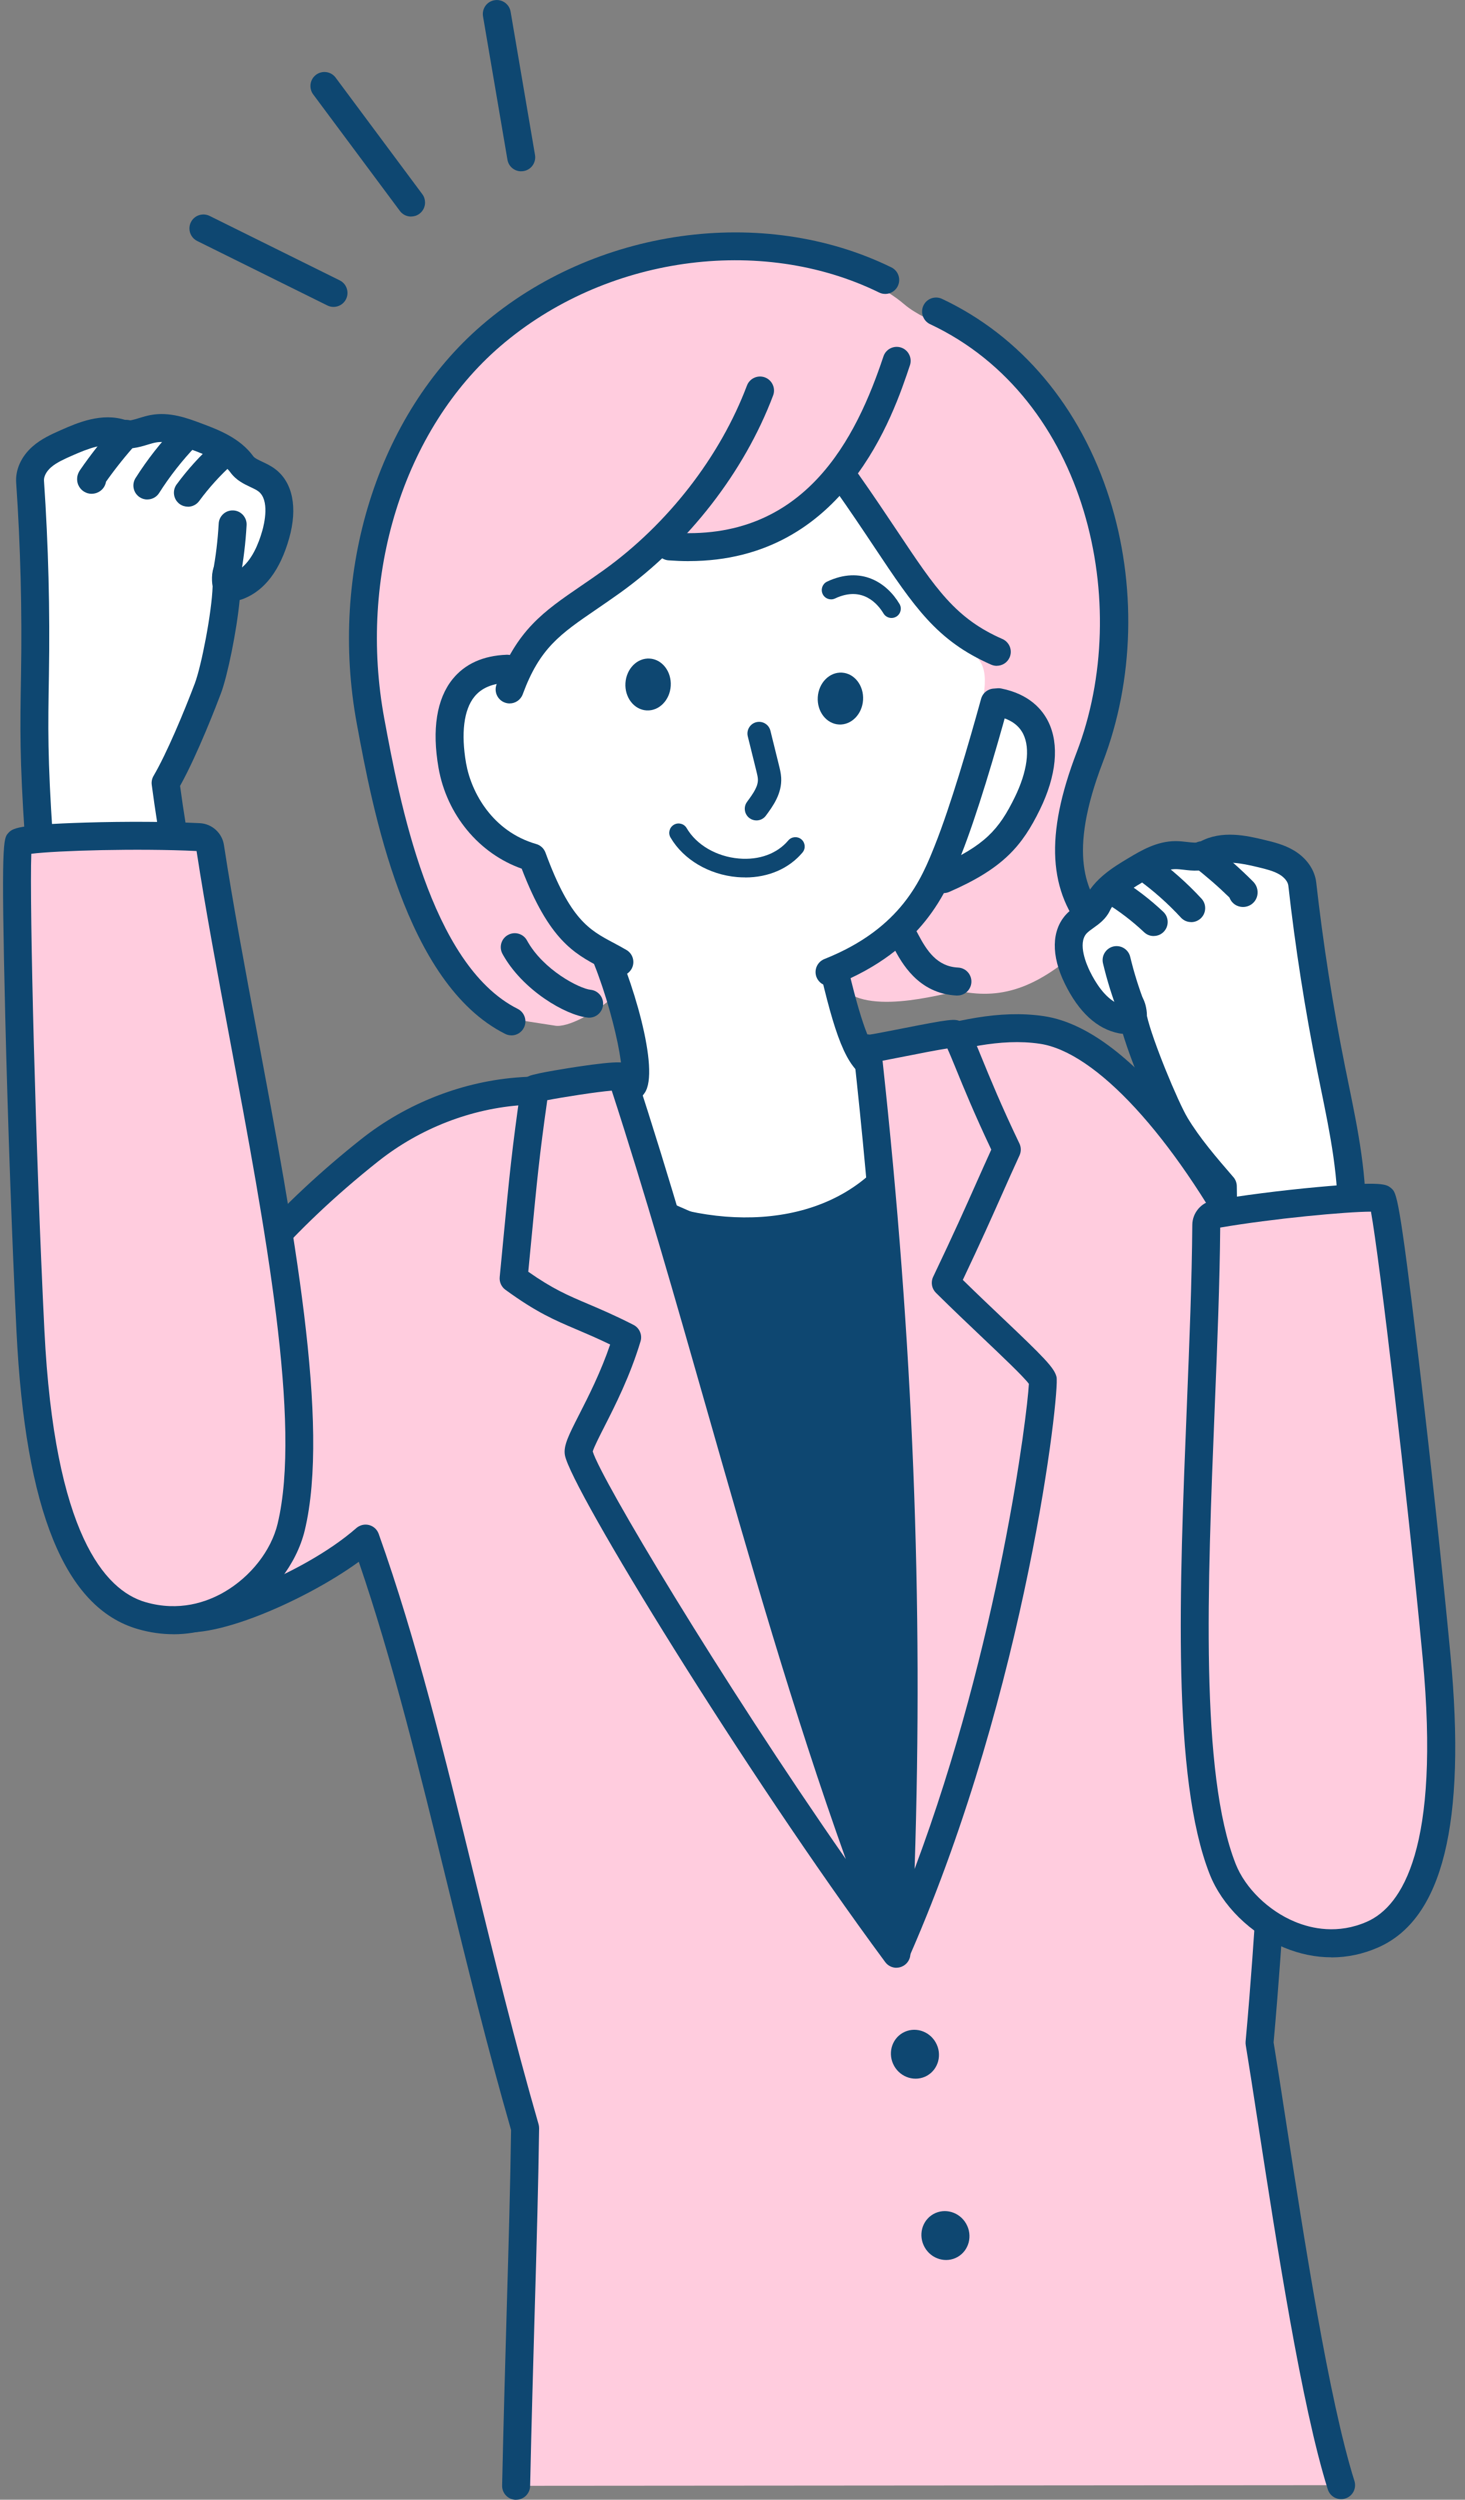
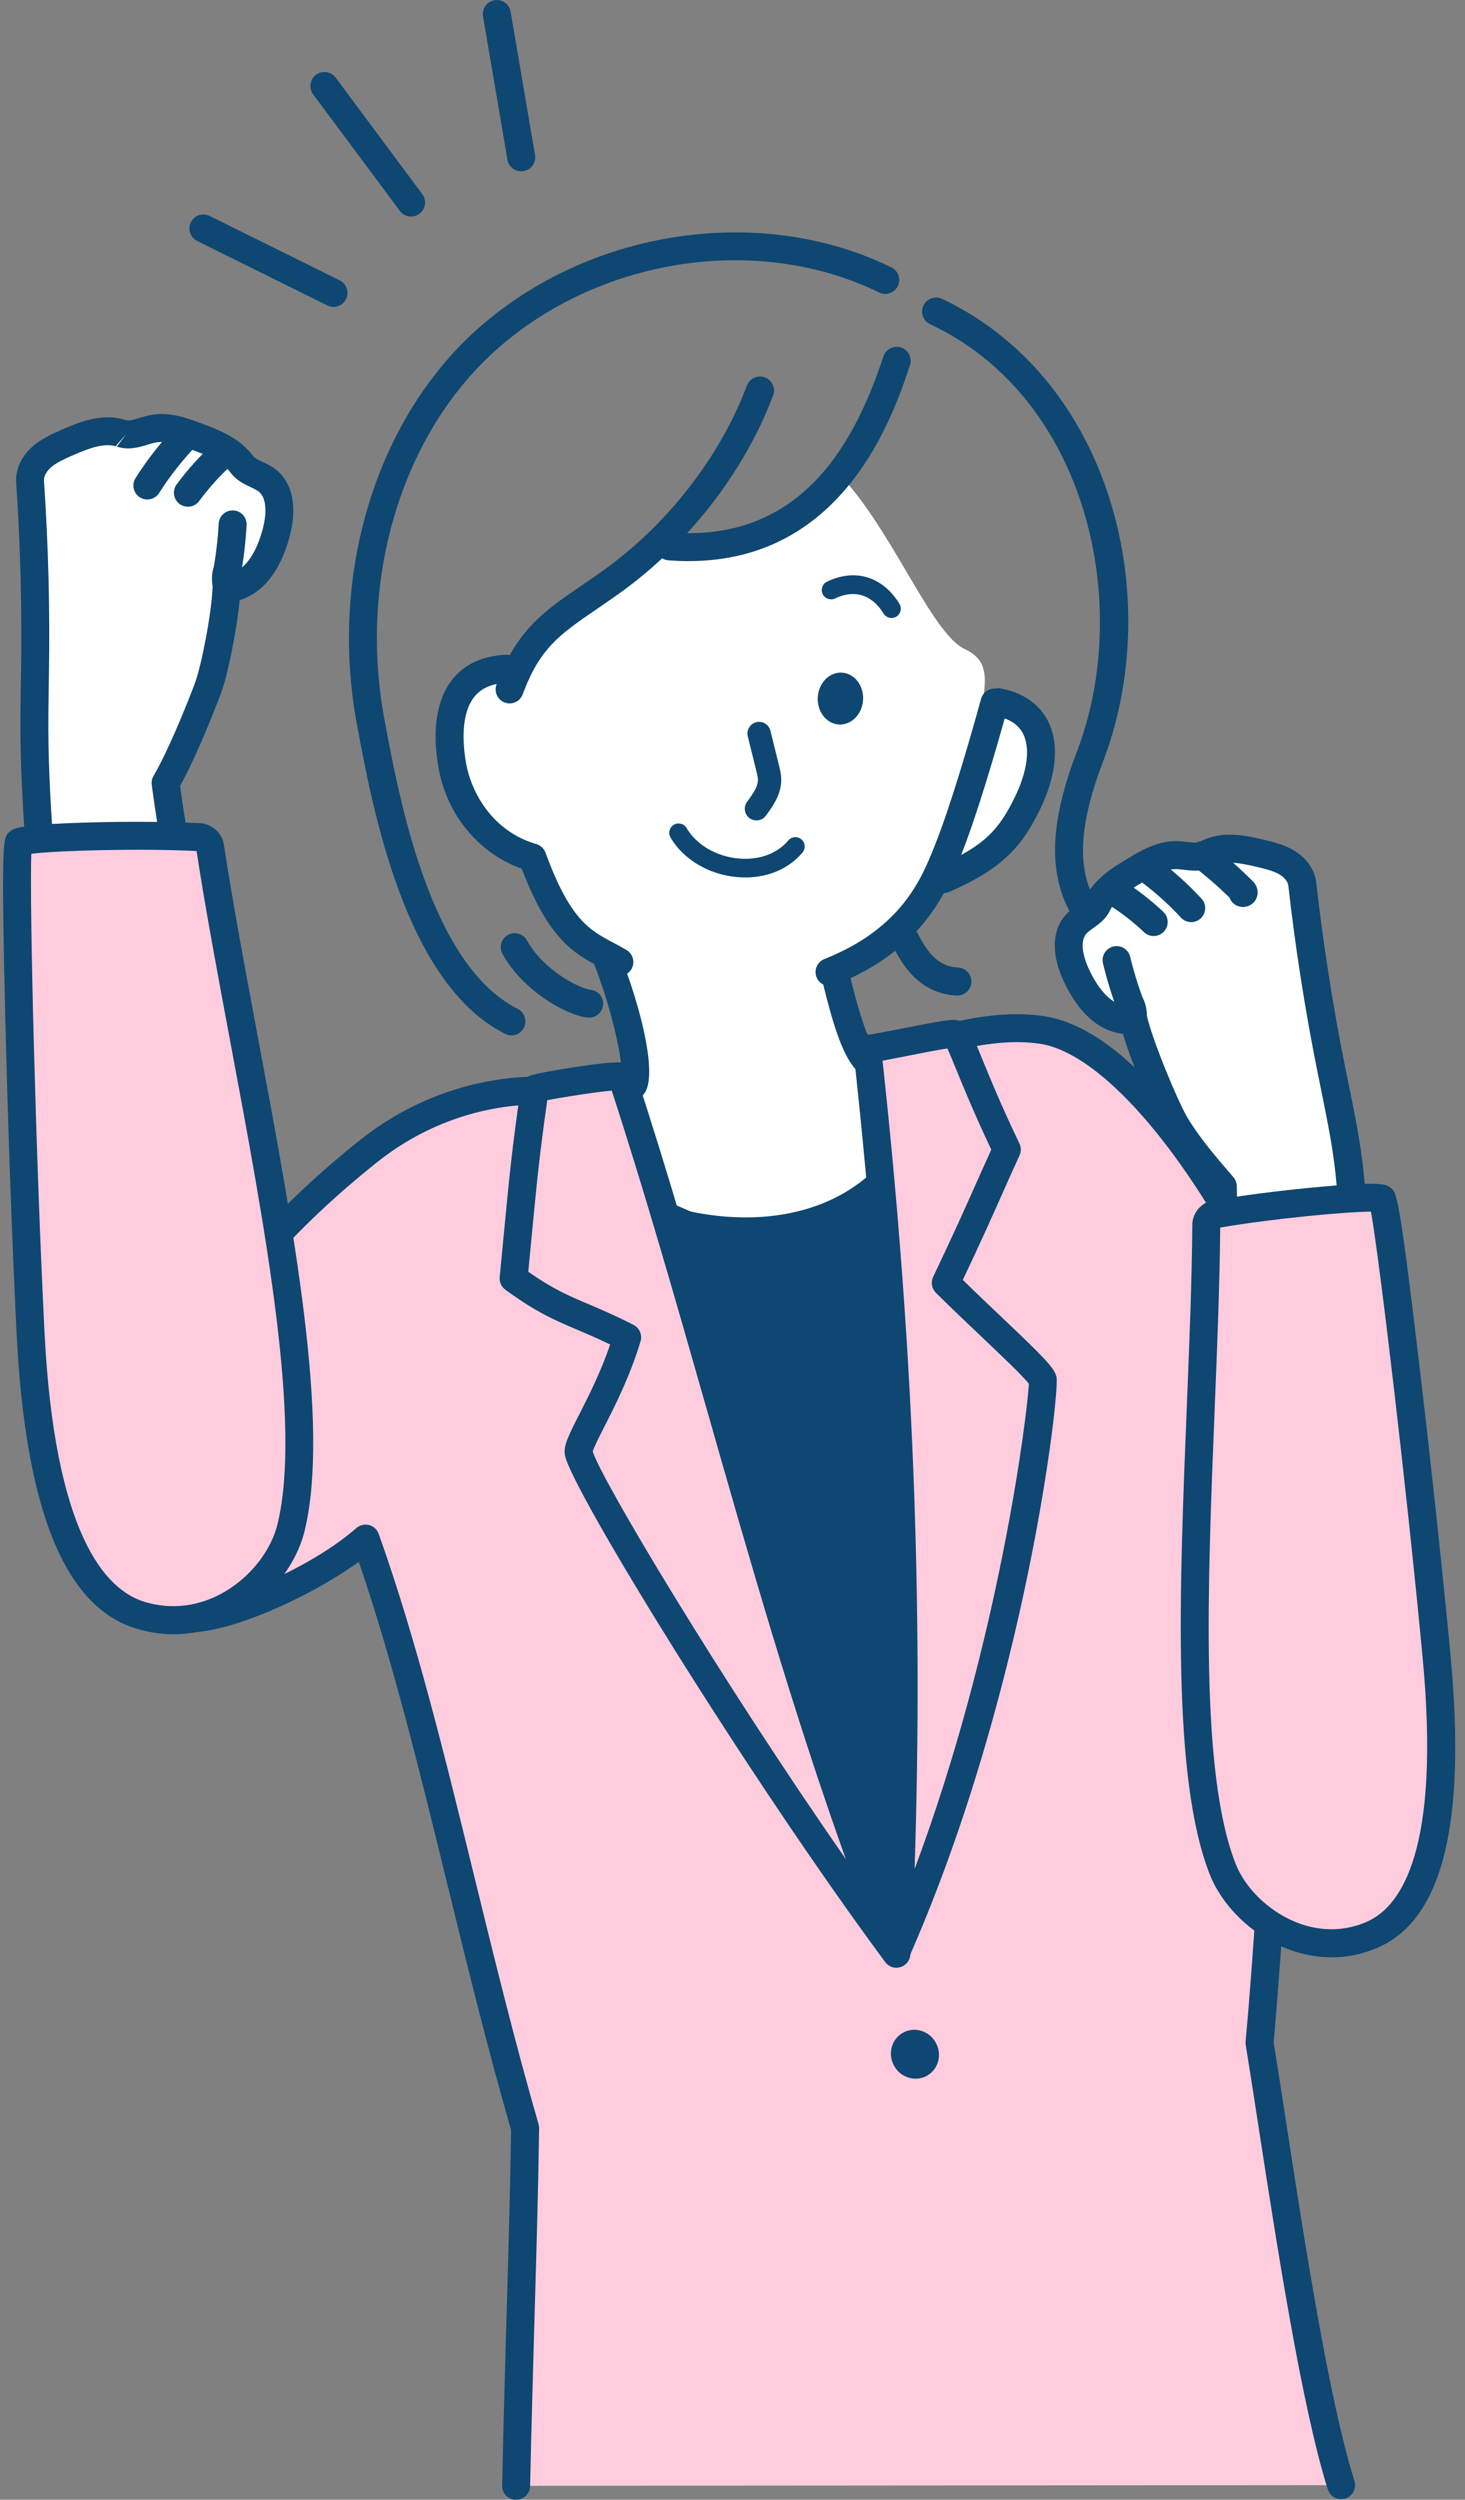
<svg xmlns="http://www.w3.org/2000/svg" width="129" height="220" viewBox="0 0 129 220" fill="none">
  <rect x="0" y="0" width="129" height="220" fill="#808080" stroke="none" />
  <g id="_ç¹ï½¬ç¹§ï½¤ç¹ï½¤ç¹ï½¼_6" clip-path="url(#clip0_650_205)">
    <g id="Group">
-       <path id="Vector" d="M48.841 90.263C51.077 90.719 58.953 84.73 53.973 84.586C49.412 84.455 46.491 71.093 46.675 68.129C46.86 65.165 47.155 61.992 45.687 59.414C45.662 59.368 45.642 59.336 45.629 59.307C45.711 59.475 45.888 59.89 45.502 59.66C41.265 57.09 57.669 50.19 58.523 48.589C60.229 49.746 67.56 48.194 73.651 41.618C77.151 46.52 80.317 49.34 84.001 53.515C85.884 55.649 86.45 60.904 86.192 63.724C83.854 89.233 69.705 82.55 74.177 86.992C76.757 89.553 83.948 87.119 84.572 87.242C88.317 87.981 91.64 86.955 96.156 82.542C99.848 78.929 89.273 83.687 97.067 63.17C98.211 60.161 98.055 53.203 97.756 49.997C95.939 30.3 83.722 30.292 79.62 26.778C73.126 21.212 50.449 17.164 38.532 35.079C34.201 41.589 24.946 72.213 44.366 89.57" fill="#FFCCDE" />
      <g id="Group_2">
        <path id="Vector_2" d="M45.445 218.774C45.72 206.085 46.118 196.188 46.237 187.296C41.011 169.189 37.696 150.876 32.187 135.416C27.482 139.534 17.542 143.536 15.52 142.214C7.738 137.136 11.372 118.007 32.577 101.221C36.437 98.163 41.232 96.336 45.978 96.028C57.181 95.309 68.483 95.281 79.342 92.415C83.411 91.34 87.583 90.026 91.747 90.642C107.351 92.961 131.05 148.704 113.496 150.97C112.184 156.952 112.159 165.975 110.908 179.788C112.483 189.378 115.232 209.64 118.091 218.717" fill="#FFCCDE" />
        <path id="Vector_3" d="M45.445 220.006C45.445 220.006 45.428 220.006 45.416 220.006C44.735 219.989 44.198 219.427 44.214 218.749C44.337 213.072 44.489 207.846 44.62 203.232C44.789 197.378 44.936 192.313 45.002 187.46C42.906 180.178 41.109 172.842 39.37 165.744C36.908 155.695 34.578 146.171 31.592 137.452C26.624 141.065 17.484 144.969 14.842 143.244C12.246 141.549 10.72 138.47 10.539 134.575C10.326 129.915 12.033 124.217 15.347 118.54C19.068 112.157 24.762 105.835 31.805 100.256C35.838 97.062 40.838 95.125 45.892 94.8C48.099 94.657 50.339 94.542 52.509 94.431C61.312 93.971 70.415 93.499 79.021 91.229C79.428 91.122 79.834 91.011 80.24 90.905C84.018 89.886 87.923 88.836 91.923 89.431C100.222 90.666 108.221 104.033 111.273 109.718C117.307 120.962 121.003 133.01 120.925 141.163C120.852 148.778 117.59 151.327 114.534 152.038C113.857 155.572 113.55 160.268 113.168 166.102C112.91 170.063 112.614 174.546 112.147 179.747C112.463 181.672 112.815 183.963 113.221 186.598C114.821 196.984 117.016 211.208 119.264 218.347C119.469 218.996 119.108 219.689 118.46 219.891C117.812 220.096 117.119 219.735 116.918 219.086C114.612 211.767 112.405 197.436 110.789 186.972C110.37 184.267 110.014 181.935 109.694 179.989C109.677 179.887 109.673 179.784 109.681 179.677C110.157 174.443 110.452 169.923 110.711 165.937C111.146 159.299 111.458 154.505 112.294 150.708C112.405 150.199 112.824 149.817 113.34 149.751C116.692 149.32 118.415 146.422 118.468 141.139C118.542 133.495 114.866 121.619 109.107 110.88C103.208 99.882 96.484 92.592 91.566 91.861C88.071 91.34 84.42 92.325 80.884 93.277C80.474 93.388 80.063 93.499 79.653 93.606C70.805 95.942 61.571 96.422 52.64 96.886C50.478 96.996 48.247 97.116 46.056 97.255C41.499 97.547 36.986 99.299 33.339 102.181C17.804 114.484 12.672 127.255 13.005 134.46C13.148 137.588 14.252 139.911 16.192 141.18C17.587 141.857 26.554 138.704 31.378 134.484C31.686 134.217 32.105 134.115 32.498 134.217C32.892 134.32 33.212 134.611 33.347 134.997C36.654 144.271 39.136 154.414 41.765 165.153C43.513 172.284 45.318 179.657 47.422 186.947C47.455 187.062 47.471 187.185 47.471 187.304C47.406 192.231 47.258 197.358 47.086 203.298C46.955 207.904 46.803 213.125 46.68 218.795C46.663 219.464 46.118 220.001 45.449 220.001L45.445 220.006Z" fill="#0E4771" />
      </g>
      <g id="Group_3">
        <path id="Vector_4" d="M51.663 80.858C54.104 84.405 56.721 94.126 55.753 95.477C54.149 97.718 51.073 97.299 48.345 98.473C47.557 98.814 47.697 102.837 63.035 108.863C64.704 109.52 66.517 110.128 68.323 109.857C70.008 109.606 71.128 107.993 72.716 107.669C80.682 106.031 80.19 99.972 82.266 94.75C80.465 94.118 78.894 94.134 77.027 93.769C75.432 93.461 74.271 88.81 73.545 85.76C72.921 83.153 72.302 80.542 71.678 77.936C69.41 78.859 66.854 79.069 64.356 79.261C60.327 79.573 56.303 79.89 51.663 80.858Z" fill="white" />
        <path id="Vector_5" d="M67.416 111.154C65.673 111.154 64.028 110.575 62.588 110.008C48.973 104.659 46.893 100.838 46.864 99.035C46.852 98.26 47.233 97.611 47.861 97.34C48.956 96.868 50.088 96.63 51.085 96.421C52.853 96.047 53.986 95.768 54.703 94.828C55.06 93.391 52.956 84.902 50.654 81.556C50.421 81.215 50.371 80.784 50.527 80.398C50.679 80.017 51.016 79.733 51.417 79.651C56.139 78.666 60.27 78.342 64.266 78.034C66.641 77.849 69.102 77.656 71.219 76.794C71.551 76.659 71.924 76.675 72.244 76.839C72.564 77.004 72.794 77.299 72.88 77.648L74.747 85.472C76.022 90.834 76.839 92.295 77.306 92.566C77.918 92.685 78.513 92.759 79.091 92.837C80.227 92.985 81.396 93.136 82.68 93.588C82.996 93.699 83.255 93.933 83.394 94.241C83.534 94.544 83.542 94.894 83.419 95.205C82.98 96.314 82.648 97.504 82.328 98.658C81.183 102.779 79.891 107.451 72.971 108.875C72.458 108.982 71.92 109.352 71.354 109.746C70.567 110.292 69.676 110.907 68.511 111.08C68.146 111.133 67.781 111.158 67.424 111.158L67.416 111.154ZM49.469 99.364C50.006 100.37 52.459 103.383 63.486 107.718C64.93 108.284 66.6 108.871 68.142 108.641C68.741 108.551 69.328 108.149 69.947 107.718C70.657 107.225 71.465 106.671 72.466 106.466C77.909 105.345 78.808 102.106 79.944 98.005C80.166 97.209 80.391 96.396 80.658 95.583C80.034 95.448 79.411 95.37 78.767 95.283C78.139 95.201 77.491 95.119 76.794 94.984C74.751 94.586 73.656 91.54 72.347 86.051L70.796 79.549C68.692 80.164 66.464 80.337 64.454 80.497C61.017 80.764 57.477 81.039 53.579 81.749C55.667 85.94 58.157 94.241 56.755 96.203C55.446 98.03 53.489 98.44 51.59 98.843C50.884 98.99 50.158 99.146 49.469 99.372V99.364Z" fill="#0E4771" />
      </g>
      <path id="Vector_6" d="M81.634 182.677C82.643 182.104 82.982 180.795 82.392 179.754C81.802 178.713 80.505 178.333 79.496 178.906C78.487 179.479 78.148 180.787 78.738 181.829C79.329 182.87 80.625 183.249 81.634 182.677Z" fill="#0E4771" />
-       <path id="Vector_7" d="M84.319 198.634C85.327 198.061 85.667 196.752 85.076 195.711C84.486 194.67 83.19 194.29 82.181 194.863C81.172 195.436 80.833 196.744 81.423 197.786C82.013 198.827 83.31 199.206 84.319 198.634Z" fill="#0E4771" />
      <g id="Group_4">
        <path id="Vector_8" d="M79.059 102.527C73.041 109.978 61.899 109.547 54.002 105.516C61.932 128.837 68.787 147.93 78.689 170.376C77.25 145.561 81.614 130.36 79.059 102.527Z" fill="#0E4771" />
        <path id="Vector_9" d="M78.689 171.609C78.209 171.609 77.766 171.33 77.565 170.874C67.946 149.076 61.214 130.55 52.837 105.915C52.677 105.439 52.817 104.914 53.198 104.59C53.576 104.261 54.117 104.195 54.564 104.425C62.092 108.268 72.593 108.588 78.103 101.761C78.418 101.371 78.935 101.211 79.415 101.355C79.895 101.498 80.24 101.921 80.285 102.422C81.688 117.709 81.011 129.306 80.355 140.517C79.797 150.082 79.268 159.113 79.92 170.312C79.953 170.907 79.559 171.441 78.981 171.581C78.882 171.605 78.788 171.613 78.689 171.613V171.609ZM56.074 107.783C63.245 128.789 69.295 145.431 77.204 163.871C77.024 155.324 77.467 147.742 77.898 140.365C78.509 129.914 79.141 119.126 78.062 105.328C72.191 110.427 63.318 110.546 56.074 107.779V107.783Z" fill="#0E4771" />
      </g>
      <g id="Group_5">
        <path id="Vector_10" d="M76.355 92.267C79.354 119.32 80.277 144.587 79.03 171.495C89.244 148.129 91.997 122.144 91.829 121.479C91.628 120.678 87.411 116.992 83.284 112.912C86.082 107.05 86.984 104.8 88.649 101.179C85.462 94.529 84.588 91.282 84.043 91.011C83.641 90.814 75.654 92.645 76.355 92.271V92.267Z" fill="#FFCCDE" />
        <path id="Vector_11" d="M79.029 172.726C78.935 172.726 78.841 172.713 78.751 172.693C78.172 172.557 77.774 172.028 77.803 171.437C79.021 145.102 78.189 120.094 75.178 92.771C75.169 92.754 75.165 92.734 75.157 92.717C74.985 92.229 75.104 91.539 75.781 91.178C76.031 91.047 76.314 91.005 76.585 91.055C77.126 90.973 78.32 90.735 79.313 90.542C83.747 89.667 84.075 89.647 84.592 89.901C85.277 90.238 85.552 90.911 86.459 93.132C87.135 94.786 88.153 97.282 89.765 100.64C89.925 100.973 89.925 101.354 89.773 101.687C89.199 102.935 88.715 104.023 88.214 105.152C87.312 107.18 86.381 109.273 84.781 112.643C85.979 113.817 87.172 114.95 88.247 115.969C91.947 119.478 92.834 120.382 93.03 121.174C93.342 122.409 90.425 148.526 80.166 171.987C79.965 172.442 79.518 172.726 79.038 172.726H79.029ZM77.713 93.358C80.396 118.033 81.306 140.85 80.535 164.487C87.997 144.581 90.466 124.417 90.598 121.79C90.106 121.133 88.219 119.347 86.541 117.754C85.273 116.551 83.837 115.189 82.414 113.781C82.041 113.411 81.942 112.849 82.168 112.373C83.989 108.559 84.99 106.313 85.954 104.146C86.389 103.169 86.811 102.225 87.287 101.178C85.79 98.017 84.822 95.653 84.174 94.06C83.887 93.362 83.612 92.689 83.419 92.274C82.566 92.401 80.937 92.721 79.78 92.951C79.017 93.103 78.283 93.247 77.709 93.354L77.713 93.358Z" fill="#0E4771" />
      </g>
      <g id="Group_6">
        <path id="Vector_12" d="M54.769 94.774C62.81 119.298 69.004 146.999 78.935 171.946C66.173 154.692 51.356 130.283 50.954 127.849C50.794 126.884 53.637 122.952 55.225 117.697C50.688 115.378 49.334 115.505 45.227 112.516C46.015 104.392 46.159 102.295 47.094 95.829C47.586 95.612 54.359 94.487 54.773 94.778L54.769 94.774Z" fill="#FFCCDE" />
        <path id="Vector_13" d="M78.936 173.182C78.558 173.182 78.185 173.005 77.947 172.681C65.599 155.989 50.208 130.887 49.74 128.05C49.605 127.229 50.072 126.31 51.008 124.475C51.82 122.882 52.895 120.772 53.727 118.329C52.583 117.775 51.652 117.381 50.807 117.02C48.817 116.174 47.246 115.509 44.502 113.51C44.149 113.255 43.96 112.828 44.001 112.393C44.128 111.1 44.235 109.959 44.333 108.933C44.846 103.567 45.08 101.117 45.872 95.649C45.933 95.23 46.204 94.869 46.594 94.7C47.184 94.438 50.409 93.949 50.774 93.892C54.79 93.288 55.077 93.489 55.475 93.764C55.692 93.916 55.856 94.138 55.938 94.388C58.991 103.695 61.71 113.231 64.594 123.329C69.185 139.413 73.931 156.043 80.076 171.49C80.306 172.065 80.072 172.722 79.53 173.021C79.342 173.128 79.136 173.177 78.931 173.177L78.936 173.182ZM52.193 127.742C52.891 130.099 63.376 147.677 74.476 163.613C69.833 150.653 65.977 137.147 62.227 124.011C59.438 114.237 56.796 104.984 53.867 95.985C52.505 96.1 49.576 96.556 48.19 96.827C47.5 101.659 47.279 103.97 46.782 109.167C46.7 110.004 46.614 110.916 46.516 111.925C48.682 113.444 49.999 114.003 51.767 114.754C52.866 115.222 54.109 115.747 55.783 116.601C56.312 116.872 56.574 117.484 56.402 118.054C55.475 121.125 54.162 123.707 53.202 125.591C52.776 126.429 52.3 127.369 52.193 127.742Z" fill="#0E4771" />
      </g>
      <path id="Vector_14" d="M47.385 75.788C49.785 86.588 64.036 88.078 65.353 87.828C72.06 86.128 78.025 84.433 81.594 79.113C87.099 77.499 92.062 71.391 92.612 66.613C92.858 64.47 89.63 61.428 86.241 63.021C87.115 59.404 86.861 58.025 84.933 57.114C81.987 55.718 78.595 46.65 73.873 41.703C73.528 41.342 64.483 51.268 58.424 47.43C58.059 47.2 48.374 52.639 44.547 59.154C44.165 59.802 36.527 60.036 40.366 68.891C44.263 77.885 47.156 74.769 47.385 75.796V75.788Z" fill="white" />
      <path id="Vector_15" d="M45.031 91.121C44.846 91.121 44.657 91.08 44.481 90.99C35.661 86.568 32.798 71.141 31.424 63.724C28.934 50.304 33.253 36.523 42.43 28.617C52.337 20.078 67.166 17.989 78.488 23.531C79.1 23.83 79.35 24.565 79.055 25.177C78.755 25.788 78.021 26.043 77.409 25.743C66.945 20.62 53.223 22.57 44.038 30.485C35.514 37.833 31.51 50.702 33.844 63.276C35.149 70.3 37.86 84.914 45.585 88.789C46.192 89.093 46.438 89.832 46.134 90.444C45.917 90.875 45.486 91.125 45.035 91.125L45.031 91.121Z" fill="#0E4771" />
      <path id="Vector_16" d="M51.877 89.564C51.836 89.564 51.791 89.564 51.75 89.556C49.789 89.351 45.986 87.122 44.247 83.953C43.919 83.357 44.136 82.606 44.735 82.282C45.33 81.954 46.081 82.171 46.405 82.77C47.824 85.361 51.016 87.007 52.004 87.109C52.681 87.179 53.173 87.787 53.1 88.46C53.034 89.092 52.501 89.564 51.877 89.564Z" fill="#0E4771" />
      <path id="Vector_17" d="M96.657 82.829C96.317 82.829 95.98 82.689 95.734 82.414C92.284 78.523 92.001 73.519 94.815 66.183C99.775 53.26 95.771 35.046 81.901 28.531C81.286 28.244 81.023 27.509 81.311 26.893C81.598 26.277 82.332 26.015 82.947 26.302C89.897 29.57 95.135 35.809 97.695 43.872C100.09 51.413 99.877 59.865 97.112 67.07C93.999 75.181 95.599 78.552 97.576 80.781C98.027 81.29 97.982 82.07 97.473 82.521C97.24 82.731 96.948 82.833 96.657 82.833V82.829Z" fill="#0E4771" />
      <path id="Vector_18" d="M84.309 87.618C84.309 87.618 84.268 87.618 84.248 87.618C80.826 87.45 79.37 84.696 78.669 83.374C78.574 83.193 78.496 83.041 78.422 82.93C78.053 82.36 78.217 81.596 78.787 81.227C79.358 80.857 80.121 81.022 80.49 81.592C80.605 81.769 80.716 81.978 80.843 82.22C81.602 83.657 82.5 85.065 84.367 85.155C85.047 85.188 85.569 85.767 85.536 86.444C85.503 87.101 84.957 87.614 84.309 87.614V87.618Z" fill="#0E4771" />
      <path id="Vector_19" d="M73.044 86.782C72.556 86.782 72.093 86.486 71.9 86.006C71.65 85.374 71.957 84.66 72.589 84.405C79.411 81.696 81.155 77.316 82.311 74.417C83.71 70.912 85.298 65.456 86.389 61.503C86.57 60.846 87.246 60.464 87.903 60.641C88.559 60.821 88.945 61.499 88.764 62.156C87.661 66.17 86.04 71.716 84.6 75.329C83.37 78.42 81.311 83.588 73.5 86.692C73.352 86.749 73.196 86.778 73.044 86.778V86.782Z" fill="#0E4771" />
      <path id="Vector_20" d="M60.66 49.385C60.077 49.385 59.483 49.361 58.863 49.316C58.186 49.262 57.678 48.671 57.731 47.994C57.784 47.316 58.375 46.811 59.052 46.861C70.911 47.784 75.424 38.462 77.791 31.368C78.004 30.724 78.701 30.375 79.345 30.588C79.989 30.802 80.338 31.499 80.125 32.144C78.673 36.495 74.378 49.381 60.656 49.381L60.66 49.385Z" fill="#0E4771" />
      <path id="Vector_21" d="M44.875 61.91C44.735 61.91 44.592 61.885 44.448 61.832C43.812 61.598 43.484 60.888 43.718 60.252C45.486 55.449 47.865 53.823 51.151 51.573C51.787 51.138 52.443 50.691 53.153 50.182C58.802 46.126 63.404 40.202 65.771 33.934C66.013 33.297 66.723 32.977 67.359 33.215C67.995 33.458 68.315 34.168 68.077 34.804C65.542 41.52 60.627 47.854 54.589 52.185C53.855 52.711 53.186 53.166 52.542 53.609C49.305 55.822 47.525 57.041 46.028 61.105C45.843 61.602 45.375 61.91 44.871 61.91H44.875Z" fill="#0E4771" />
-       <path id="Vector_22" d="M87.771 58.6C87.607 58.6 87.439 58.567 87.279 58.497C82.488 56.391 80.527 53.456 76.974 48.128C75.978 46.633 74.845 44.938 73.479 43.005C73.085 42.45 73.221 41.678 73.775 41.288C74.328 40.894 75.096 41.03 75.489 41.584C76.872 43.542 78.012 45.254 79.021 46.761C82.426 51.863 84.133 54.425 88.268 56.239C88.891 56.514 89.174 57.241 88.9 57.861C88.698 58.321 88.247 58.596 87.771 58.596V58.6Z" fill="#0E4771" />
      <path id="Vector_23" d="M83.091 78.596C82.615 78.596 82.164 78.321 81.963 77.857C81.692 77.233 81.979 76.506 82.599 76.235C86.734 74.433 87.977 72.976 89.351 70.176C90.459 67.918 90.733 65.886 90.102 64.606C89.691 63.776 88.904 63.255 87.685 63.009C87.021 62.873 86.586 62.225 86.721 61.56C86.857 60.895 87.505 60.46 88.169 60.595C90.647 61.092 91.788 62.459 92.309 63.518C93.293 65.517 93.031 68.267 91.562 71.264C90.007 74.437 88.346 76.424 83.583 78.497C83.423 78.567 83.255 78.6 83.095 78.6L83.091 78.596Z" fill="#0E4771" />
      <path id="Vector_24" d="M54.544 85.887C54.334 85.887 54.121 85.834 53.924 85.719C53.559 85.506 53.206 85.317 52.862 85.136C50.544 83.901 48.349 82.735 45.937 76.45C42.18 75.124 39.337 71.708 38.615 67.583C38.024 64.204 38.451 61.507 39.85 59.775C40.937 58.428 42.536 57.706 44.604 57.624C45.281 57.599 45.855 58.125 45.884 58.806C45.913 59.488 45.383 60.058 44.703 60.087C43.353 60.14 42.393 60.547 41.765 61.327C40.842 62.472 40.584 64.545 41.039 67.164C41.495 69.763 43.382 73.182 47.217 74.282C47.594 74.389 47.898 74.672 48.033 75.042C50.203 80.945 51.885 81.84 54.014 82.973C54.388 83.17 54.765 83.375 55.159 83.605C55.746 83.946 55.947 84.701 55.602 85.288C55.372 85.682 54.962 85.9 54.535 85.9L54.544 85.887Z" fill="#0E4771" />
      <path id="Vector_25" d="M78.501 54.388C78.222 54.388 77.951 54.244 77.795 53.99C77.327 53.21 75.978 51.518 73.529 52.672C73.118 52.865 72.63 52.688 72.438 52.278C72.245 51.867 72.421 51.379 72.831 51.186C75.826 49.778 78.086 51.276 79.202 53.148C79.436 53.538 79.309 54.043 78.919 54.273C78.788 54.351 78.64 54.388 78.501 54.388Z" fill="#0E4771" />
      <path id="Vector_26" d="M66.608 72.205C66.395 72.205 66.181 72.139 65.997 72.004C65.541 71.667 65.447 71.023 65.783 70.567C66.362 69.783 66.772 69.183 66.735 68.555C66.723 68.354 66.661 68.104 66.596 67.837L65.845 64.803C65.71 64.253 66.046 63.695 66.596 63.559C67.145 63.424 67.703 63.757 67.839 64.311L68.589 67.344C68.671 67.673 68.762 68.042 68.786 68.436C68.868 69.853 68.04 70.973 67.437 71.79C67.236 72.061 66.924 72.205 66.612 72.205H66.608Z" fill="#0E4771" />
      <path id="Vector_27" d="M65.62 77.22C65.386 77.22 65.152 77.212 64.914 77.192C62.424 76.978 60.172 75.644 59.044 73.711C58.814 73.321 58.945 72.816 59.339 72.586C59.729 72.356 60.233 72.487 60.463 72.881C61.329 74.363 63.089 75.385 65.058 75.558C66.842 75.714 68.425 75.135 69.41 73.969C69.701 73.624 70.218 73.579 70.567 73.871C70.911 74.162 70.957 74.679 70.665 75.028C69.472 76.445 67.662 77.225 65.624 77.225L65.62 77.22Z" fill="#0E4771" />
      <g id="Group_7">
        <g id="Group_8">
          <path id="Vector_28" d="M99.762 89.54C100.234 91.843 102.638 97.549 103.52 99.015C104.615 100.837 106.014 102.475 107.679 104.405C108.048 125.624 107.421 144.376 107.913 150.842C108.824 162.865 119.654 170.534 124.658 161.022C130.857 149.241 118.398 120.64 119.001 107.853C119.219 103.218 118.136 98.633 117.221 94.081C116.138 88.695 115.289 83.26 114.673 77.804C114.583 77.003 114.005 76.322 113.312 75.907C112.622 75.493 111.822 75.3 111.039 75.111C109.447 74.729 107.683 74.372 106.252 75.16C105.443 75.608 104.451 75.259 103.528 75.254C102.248 75.25 101.075 75.928 99.975 76.585C98.667 77.369 97.284 78.227 96.624 79.602C96.259 80.365 95.344 80.686 94.774 81.314C93.65 82.545 94.126 84.511 94.86 86.01C95.68 87.681 96.936 89.368 98.761 89.725C99.147 89.799 99.647 89.746 99.774 89.376C99.828 89.216 99.307 87.299 99.766 89.536L99.762 89.54Z" fill="white" />
          <path id="Vector_29" d="M118.718 166.535C118.226 166.535 117.726 166.482 117.221 166.379C111.794 165.254 107.265 158.616 106.683 150.94C106.428 147.602 106.469 141.042 106.519 132.738C106.564 124.881 106.625 115.127 106.453 104.873C104.968 103.148 103.573 101.494 102.466 99.651C101.612 98.231 99.705 93.744 98.872 90.985C98.757 90.977 98.638 90.96 98.523 90.94C96.599 90.562 94.995 89.088 93.757 86.56C92.55 84.101 92.587 81.888 93.867 80.488C94.183 80.144 94.536 79.893 94.848 79.671C95.147 79.458 95.434 79.253 95.516 79.076C96.357 77.319 98.084 76.289 99.344 75.533C100.468 74.86 101.863 74.027 103.512 74.027H103.532C103.881 74.027 104.205 74.064 104.521 74.101C104.992 74.154 105.44 74.207 105.657 74.084C107.585 73.021 109.837 73.559 111.326 73.916C112.151 74.113 113.086 74.339 113.948 74.856C115.059 75.525 115.773 76.552 115.9 77.668C116.511 83.07 117.361 88.51 118.431 93.842C118.534 94.343 118.636 94.848 118.739 95.353C119.572 99.425 120.437 103.641 120.232 107.919C120.007 112.713 121.729 120.004 123.551 127.721C126.603 140.636 129.757 153.99 125.75 161.605C124.068 164.803 121.561 166.539 118.727 166.539L118.718 166.535ZM100.985 89.38C101.456 91.515 103.733 96.987 104.57 98.378C105.645 100.164 107.081 101.835 108.607 103.6C108.795 103.818 108.902 104.097 108.906 104.384C109.086 114.827 109.029 124.766 108.98 132.75C108.931 140.997 108.89 147.512 109.136 150.751C109.685 158.021 113.931 163.177 117.718 163.965C120.076 164.454 122.099 163.239 123.563 160.451C127.14 153.653 123.957 140.176 121.147 128.284C119.285 120.394 117.521 112.939 117.763 107.799C117.951 103.83 117.119 99.77 116.315 95.845C116.212 95.341 116.105 94.832 116.007 94.326C114.924 88.928 114.058 83.415 113.443 77.943C113.406 77.602 113.107 77.229 112.672 76.966C112.139 76.646 111.429 76.478 110.748 76.313C109.267 75.96 107.852 75.685 106.843 76.244C105.936 76.744 104.993 76.638 104.238 76.547C103.979 76.519 103.733 76.49 103.52 76.49C102.601 76.494 101.703 76.991 100.603 77.648C99.27 78.444 98.216 79.134 97.732 80.144C97.375 80.891 96.763 81.326 96.271 81.675C96.037 81.843 95.82 81.999 95.68 82.151C94.868 83.042 95.693 84.918 95.964 85.472C96.476 86.515 97.28 87.771 98.363 88.304C98.392 87.927 98.552 87.652 98.938 87.414C99.381 87.143 99.947 87.18 100.353 87.504C100.788 87.853 100.997 88.785 100.993 89.384L100.985 89.38Z" fill="#0E4771" />
        </g>
        <g id="Group_9">
          <path id="Vector_30" d="M99.623 88.685C99.098 87.322 98.663 85.922 98.318 84.498L99.623 88.685Z" fill="white" />
          <path id="Vector_31" d="M99.623 89.916C99.13 89.916 98.663 89.617 98.474 89.128C97.928 87.716 97.473 86.255 97.124 84.785C96.965 84.124 97.375 83.459 98.035 83.299C98.696 83.143 99.36 83.549 99.52 84.21C99.848 85.577 100.271 86.932 100.775 88.242C101.022 88.878 100.706 89.588 100.07 89.834C99.922 89.892 99.775 89.916 99.627 89.916H99.623Z" fill="#0E4771" />
        </g>
        <g id="Group_10">
          <path id="Vector_32" d="M105.85 75.275C107.118 76.248 108.32 77.307 109.448 78.44C109.481 78.473 109.517 78.514 109.505 78.559C109.493 78.605 109.407 78.605 109.415 78.559" fill="white" />
          <path id="Vector_33" d="M109.456 79.823C109.374 79.823 109.292 79.815 109.206 79.799C108.754 79.713 108.406 79.397 108.258 78.99C107.261 78.017 106.199 77.094 105.099 76.248C104.562 75.833 104.459 75.061 104.874 74.52C105.288 73.982 106.059 73.879 106.601 74.294C107.905 75.3 109.156 76.4 110.322 77.566C110.822 78.067 110.756 78.625 110.703 78.842C110.564 79.429 110.038 79.823 109.456 79.823Z" fill="#0E4771" />
        </g>
        <g id="Group_11">
          <path id="Vector_34" d="M100.911 76.394C102.346 77.433 103.684 78.62 104.886 79.921L100.911 76.394Z" fill="white" />
          <path id="Vector_35" d="M104.89 81.153C104.558 81.153 104.229 81.022 103.987 80.759C102.839 79.515 101.563 78.382 100.193 77.393C99.643 76.995 99.52 76.223 99.918 75.673C100.316 75.123 101.087 74.999 101.637 75.398C103.138 76.486 104.537 77.725 105.797 79.088C106.256 79.589 106.227 80.365 105.727 80.829C105.489 81.046 105.189 81.157 104.89 81.157V81.153Z" fill="#0E4771" />
        </g>
        <g id="Group_12">
          <path id="Vector_36" d="M98.011 78.41C99.295 79.198 100.493 80.118 101.588 81.148L98.011 78.41Z" fill="white" />
          <path id="Vector_37" d="M101.588 82.38C101.284 82.38 100.981 82.269 100.743 82.043C99.709 81.07 98.573 80.2 97.367 79.457C96.788 79.1 96.608 78.344 96.96 77.762C97.313 77.179 98.072 77.002 98.655 77.355C100.008 78.184 101.28 79.161 102.433 80.249C102.929 80.717 102.95 81.493 102.486 81.99C102.244 82.249 101.916 82.376 101.592 82.376L101.588 82.38Z" fill="#0E4771" />
        </g>
      </g>
      <g id="Group_13">
        <g id="Group_14">
          <path id="Vector_38" d="M5.477 117.429C5.375 112.323 3.438 84.966 3.422 73.653C2.954 66.592 2.999 64.178 3.082 59.392C3.18 53.723 3.036 48.053 2.651 42.397C2.593 41.567 3.057 40.767 3.68 40.221C4.304 39.671 5.079 39.326 5.838 38.989C7.381 38.308 9.108 37.614 10.707 38.152C11.61 38.456 12.553 37.918 13.489 37.741C14.789 37.499 16.102 37.971 17.341 38.435C18.814 38.989 20.376 39.601 21.299 40.878C21.812 41.584 22.797 41.74 23.494 42.269C24.864 43.308 24.745 45.397 24.278 47.052C23.753 48.903 22.797 50.845 21.008 51.547C20.631 51.695 20.11 51.732 19.913 51.379C19.827 51.227 20.003 49.182 19.954 51.539C19.901 53.965 18.928 58.932 18.305 60.586C17.529 62.639 15.913 66.645 14.584 68.911C16.348 82.388 21.632 103.226 24.06 115.997C24.815 119.979 24.212 124.823 23.461 126.231C19.864 133 5.781 132.384 5.477 117.429Z" fill="white" />
          <path id="Vector_39" d="M15.962 131.601C15.125 131.601 14.272 131.502 13.427 131.301C7.828 129.963 4.394 124.786 4.246 117.455C4.209 115.669 3.947 111.141 3.615 105.406C3.02 95.123 2.204 81.047 2.191 73.694C1.724 66.621 1.769 64.203 1.851 59.388C1.949 53.76 1.806 48.075 1.424 42.479C1.346 41.334 1.871 40.172 2.868 39.294C3.639 38.616 4.546 38.214 5.342 37.861C6.782 37.225 8.96 36.264 11.101 36.983C11.355 37.069 11.807 36.933 12.278 36.785C12.59 36.691 12.91 36.593 13.263 36.527C14.937 36.215 16.508 36.802 17.771 37.278C19.187 37.808 21.123 38.534 22.296 40.148C22.419 40.32 22.751 40.476 23.1 40.64C23.457 40.809 23.859 40.997 24.236 41.285C25.779 42.455 26.226 44.68 25.459 47.385C24.671 50.168 23.322 51.954 21.455 52.693C21.336 52.738 21.217 52.779 21.102 52.808C20.844 55.529 20.032 59.491 19.453 61.026C19.113 61.929 17.402 66.395 15.856 69.166C17 77.668 19.548 89.207 21.796 99.409C23.125 105.435 24.38 111.129 25.262 115.776C26.025 119.795 25.5 125.012 24.54 126.818C22.952 129.803 19.572 131.609 15.954 131.609L15.962 131.601ZM6.708 117.401C6.831 123.543 9.559 127.845 13.997 128.904C17.415 129.721 20.938 128.354 22.374 125.653C22.948 124.573 23.58 120.065 22.85 116.227C21.972 111.617 20.721 105.94 19.396 99.93C17.099 89.515 14.494 77.713 13.361 69.068C13.325 68.797 13.382 68.522 13.521 68.284C14.682 66.305 16.204 62.664 17.156 60.144C17.738 58.596 18.649 53.891 18.723 51.601C18.608 51.006 18.641 50.029 19.014 49.597C19.355 49.208 19.904 49.068 20.389 49.257C20.832 49.429 21.037 49.68 21.127 50.082C22.161 49.343 22.764 47.886 23.096 46.708C23.272 46.088 23.765 44.011 22.751 43.243C22.579 43.111 22.325 42.992 22.054 42.865C21.496 42.602 20.799 42.274 20.302 41.593C19.617 40.653 18.358 40.123 16.906 39.581C15.663 39.117 14.637 38.772 13.71 38.945C13.493 38.986 13.251 39.06 12.988 39.138C12.242 39.364 11.31 39.647 10.309 39.31C9.169 38.928 7.774 39.47 6.33 40.106C5.666 40.402 4.973 40.706 4.488 41.133C4.082 41.49 3.849 41.937 3.873 42.303C4.259 47.972 4.406 53.723 4.308 59.405C4.226 64.179 4.185 66.564 4.644 73.563C4.644 73.588 4.644 73.616 4.644 73.641C4.657 80.915 5.469 94.983 6.064 105.254C6.396 111.014 6.659 115.562 6.7 117.393L6.708 117.401Z" fill="#0E4771" />
        </g>
        <g id="Group_15">
          <path id="Vector_40" d="M19.938 50.643C20.221 49.161 20.401 47.659 20.483 46.152L19.938 50.643Z" fill="white" />
          <path id="Vector_41" d="M19.942 51.876C19.864 51.876 19.79 51.868 19.712 51.855C19.043 51.728 18.604 51.084 18.731 50.414C19.002 48.99 19.178 47.533 19.256 46.084C19.293 45.406 19.868 44.885 20.553 44.922C21.23 44.959 21.751 45.538 21.714 46.219C21.628 47.775 21.439 49.343 21.148 50.874C21.037 51.465 20.52 51.876 19.942 51.876Z" fill="#0E4771" />
        </g>
        <g id="Group_16">
          <path id="Vector_42" d="M11.13 38.19C10.027 39.413 9.001 40.71 8.066 42.069C8.037 42.11 8.012 42.159 8.029 42.2C8.045 42.241 8.135 42.229 8.119 42.184" fill="white" />
-           <path id="Vector_43" d="M8.074 43.46C7.577 43.46 7.114 43.173 6.9 42.697C6.81 42.496 6.646 41.962 7.048 41.371C8.012 39.971 9.079 38.62 10.215 37.36C10.67 36.855 11.45 36.814 11.954 37.27C12.459 37.725 12.5 38.505 12.044 39.01C11.081 40.078 10.17 41.215 9.337 42.393C9.267 42.82 8.98 43.198 8.545 43.366C8.389 43.428 8.229 43.456 8.069 43.456L8.074 43.46Z" fill="#0E4771" />
        </g>
        <g id="Group_17">
          <path id="Vector_44" d="M16.352 38.412C15.084 39.734 13.952 41.183 12.972 42.731L16.352 38.412Z" fill="white" />
          <path id="Vector_45" d="M12.972 43.962C12.746 43.962 12.516 43.901 12.315 43.769C11.741 43.404 11.573 42.645 11.938 42.07C12.96 40.456 14.149 38.938 15.47 37.558C15.942 37.066 16.721 37.049 17.209 37.521C17.702 37.993 17.718 38.773 17.246 39.262C16.04 40.526 14.949 41.914 14.014 43.388C13.78 43.757 13.382 43.958 12.972 43.958V43.962Z" fill="#0E4771" />
        </g>
        <g id="Group_18">
          <path id="Vector_46" d="M19.67 39.914C18.514 40.953 17.467 42.106 16.544 43.358L19.67 39.914Z" fill="white" />
          <path id="Vector_47" d="M16.545 44.593C16.29 44.593 16.036 44.516 15.814 44.355C15.269 43.953 15.15 43.181 15.552 42.635C16.52 41.318 17.628 40.094 18.846 39.002C19.351 38.547 20.13 38.592 20.585 39.097C21.041 39.602 20.995 40.382 20.491 40.837C19.4 41.819 18.407 42.915 17.537 44.097C17.295 44.425 16.922 44.598 16.545 44.598V44.593Z" fill="#0E4771" />
        </g>
      </g>
-       <path id="Vector_48" d="M59.062 60.362C59.138 59.102 58.307 58.026 57.206 57.959C56.105 57.892 55.15 58.859 55.073 60.12C54.997 61.38 55.828 62.456 56.929 62.523C58.031 62.59 58.985 61.623 59.062 60.362Z" fill="#0E4771" />
      <path id="Vector_49" d="M75.997 61.6C76.073 60.34 75.242 59.264 74.141 59.197C73.04 59.13 72.085 60.098 72.008 61.358C71.932 62.619 72.763 63.695 73.864 63.762C74.966 63.828 75.92 62.861 75.997 61.6Z" fill="#0E4771" />
      <g id="Group_19">
        <path id="Vector_50" d="M18.502 74.557C18.428 74.065 17.989 73.699 17.534 73.679C11.745 73.383 2.064 73.679 1.629 74.155C1.223 74.603 1.851 100.313 2.679 117.148C3.065 125.005 4.468 139.849 12.447 142.185C18.863 144.061 24.495 139.122 25.635 134.405C28.61 122.082 21.517 94.278 18.502 74.561V74.557Z" fill="#FFCCDE" />
        <path id="Vector_51" d="M15.269 143.827C14.28 143.827 13.222 143.691 12.102 143.363C5.711 141.495 2.228 132.936 1.453 117.205C1.067 109.414 0.69 98.81 0.464 89.533C0.087 74.024 0.3 73.79 0.723 73.322C1.088 72.924 1.4 72.579 7.541 72.394C11.044 72.287 14.9 72.308 17.599 72.447C18.666 72.501 19.56 73.309 19.72 74.373C20.512 79.545 21.566 85.189 22.686 91.166C25.832 107.977 29.085 125.358 26.833 134.693C26.111 137.677 23.867 140.571 20.971 142.25C19.601 143.043 17.644 143.831 15.269 143.831V143.827ZM2.757 75.14C2.589 79.483 3.135 101.446 3.91 117.086C4.792 134.96 9.227 139.955 12.796 140.998C15.774 141.868 18.215 140.998 19.741 140.116C22.075 138.765 23.875 136.466 24.442 134.114C26.571 125.292 23.367 108.174 20.266 91.618C19.154 85.682 18.104 80.07 17.308 74.898C12.184 74.648 5.014 74.857 2.757 75.14Z" fill="#0E4771" />
      </g>
      <g id="Group_20">
        <path id="Vector_52" d="M106.219 107.798C106.219 107.33 106.576 106.94 106.994 106.866C112.286 105.935 121.245 105.118 121.709 105.512C122.144 105.881 125.007 129.962 126.5 145.779C127.193 153.159 127.895 167.178 120.855 170.261C115.194 172.741 109.345 168.763 107.667 164.49C103.278 153.315 106.088 126.554 106.223 107.798H106.219Z" fill="#FFCCDE" />
        <path id="Vector_53" d="M117.233 172.261C115.855 172.261 114.46 171.978 113.086 171.411C110.12 170.184 107.601 167.704 106.514 164.937C103.183 156.464 103.856 139.863 104.504 123.804C104.734 118.098 104.951 112.708 104.988 107.79C104.996 106.752 105.768 105.832 106.781 105.656C109.255 105.221 112.807 104.765 116.052 104.469C121.766 103.944 122.094 104.227 122.509 104.58C122.968 104.974 123.202 105.171 124.929 119.712C125.963 128.402 127.033 138.349 127.723 145.668C129.117 160.487 127.033 168.903 121.348 171.395C120.019 171.978 118.636 172.269 117.237 172.269L117.233 172.261ZM107.445 108.037C107.404 112.934 107.191 118.267 106.961 123.903C106.326 139.707 105.665 156.046 108.803 164.034C109.64 166.165 111.691 168.168 114.025 169.133C115.51 169.749 117.812 170.245 120.355 169.133C123.465 167.77 126.845 162.634 125.27 145.894C123.891 131.255 121.463 110.746 120.72 106.637H120.716C118.571 106.637 112.069 107.244 107.445 108.037Z" fill="#0E4771" />
      </g>
    </g>
    <g id="Group_21">
      <path id="Vector_54" d="M29.368 27.011C29.184 27.011 28.999 26.97 28.823 26.883L17.365 21.21C16.93 20.997 16.68 20.558 16.68 20.106C16.68 19.921 16.721 19.736 16.807 19.56C17.107 18.952 17.845 18.702 18.456 19.002L29.914 24.675C30.349 24.888 30.599 25.328 30.599 25.779C30.599 25.964 30.558 26.149 30.472 26.325C30.259 26.76 29.82 27.011 29.368 27.011Z" fill="#0E4771" />
      <path id="Vector_55" d="M36.198 19.06C35.821 19.06 35.452 18.888 35.21 18.563L27.576 8.305C27.411 8.083 27.334 7.824 27.334 7.57C27.334 7.192 27.506 6.823 27.83 6.581C28.375 6.174 29.147 6.285 29.553 6.831L37.187 17.09C37.351 17.311 37.429 17.57 37.429 17.825C37.429 18.202 37.257 18.572 36.933 18.814C36.711 18.978 36.453 19.056 36.198 19.056V19.06Z" fill="#0E4771" />
      <path id="Vector_56" d="M45.892 15.077C45.301 15.077 44.78 14.655 44.682 14.051L42.532 1.44C42.52 1.37 42.516 1.301 42.516 1.231C42.516 0.64 42.938 0.118 43.541 0.02C44.21 -0.095 44.846 0.356 44.961 1.026L47.11 13.636C47.122 13.706 47.127 13.776 47.127 13.846C47.127 14.437 46.704 14.958 46.101 15.057C46.031 15.069 45.962 15.073 45.892 15.073V15.077Z" fill="#0E4771" />
    </g>
  </g>
  <defs>
    <clipPath id="clip0_650_205">
      <rect width="129" height="220.002" fill="white" transform="translate(0 0.002)" />
    </clipPath>
  </defs>
</svg>